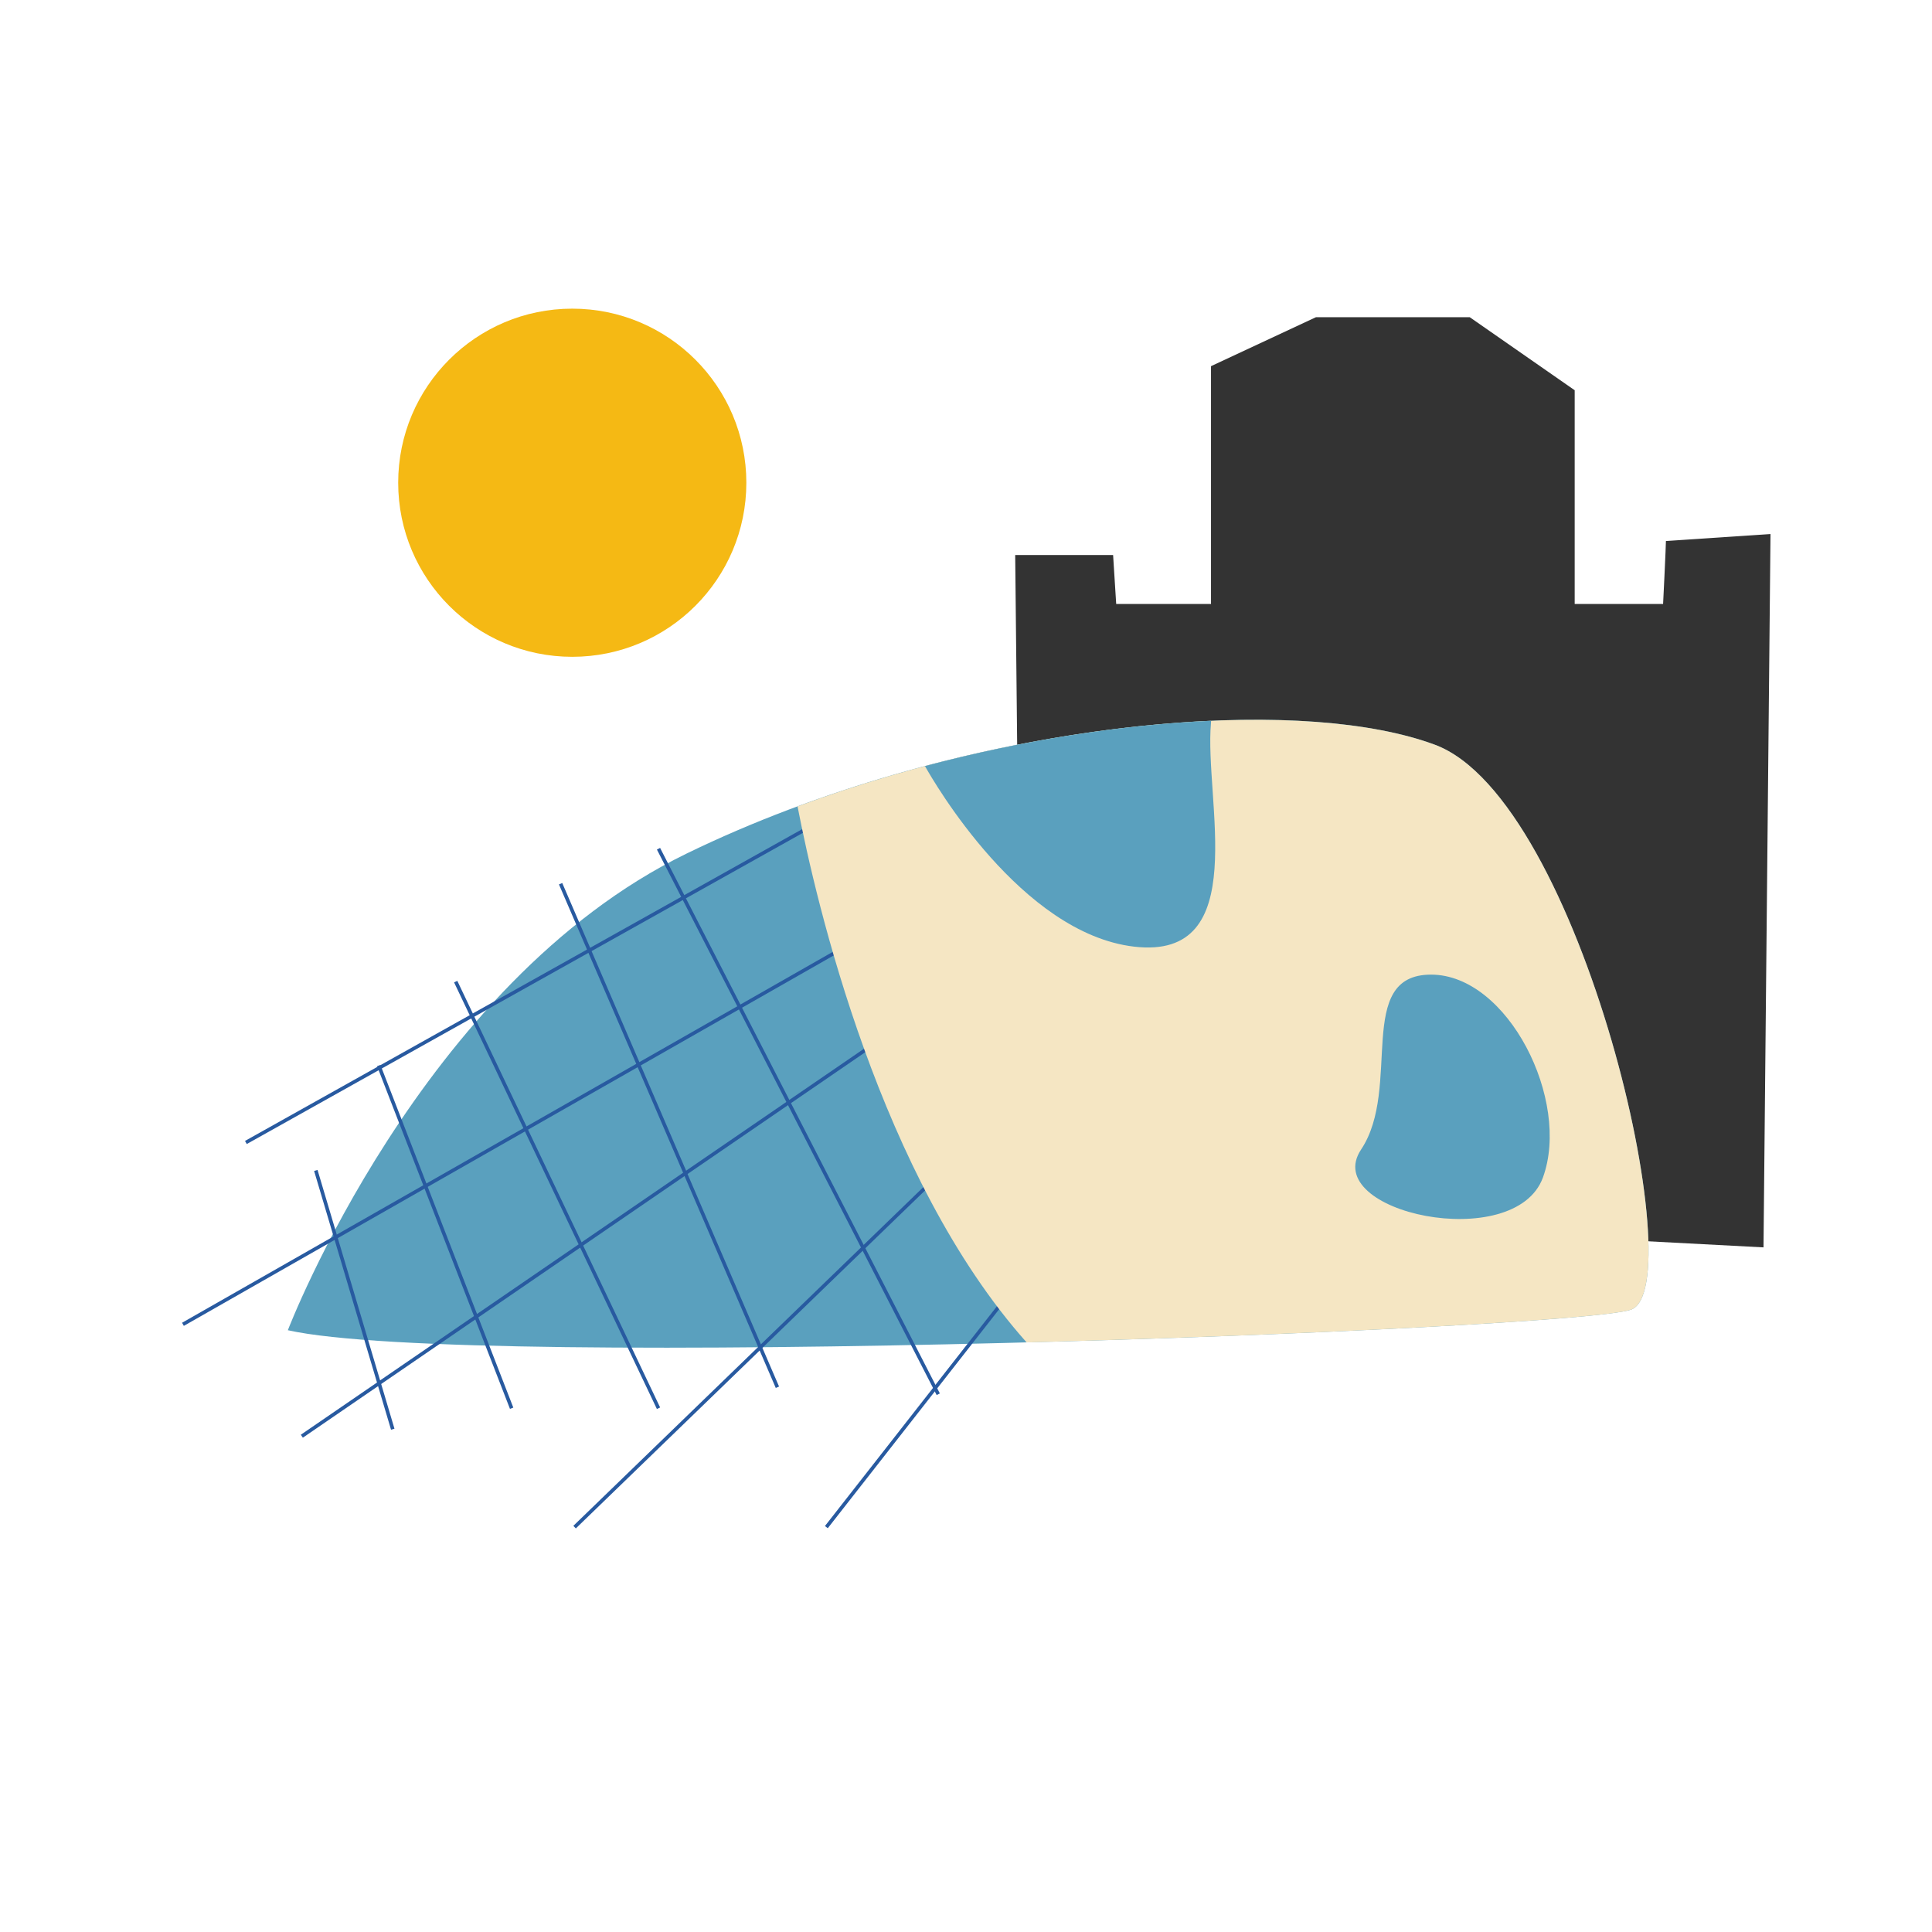
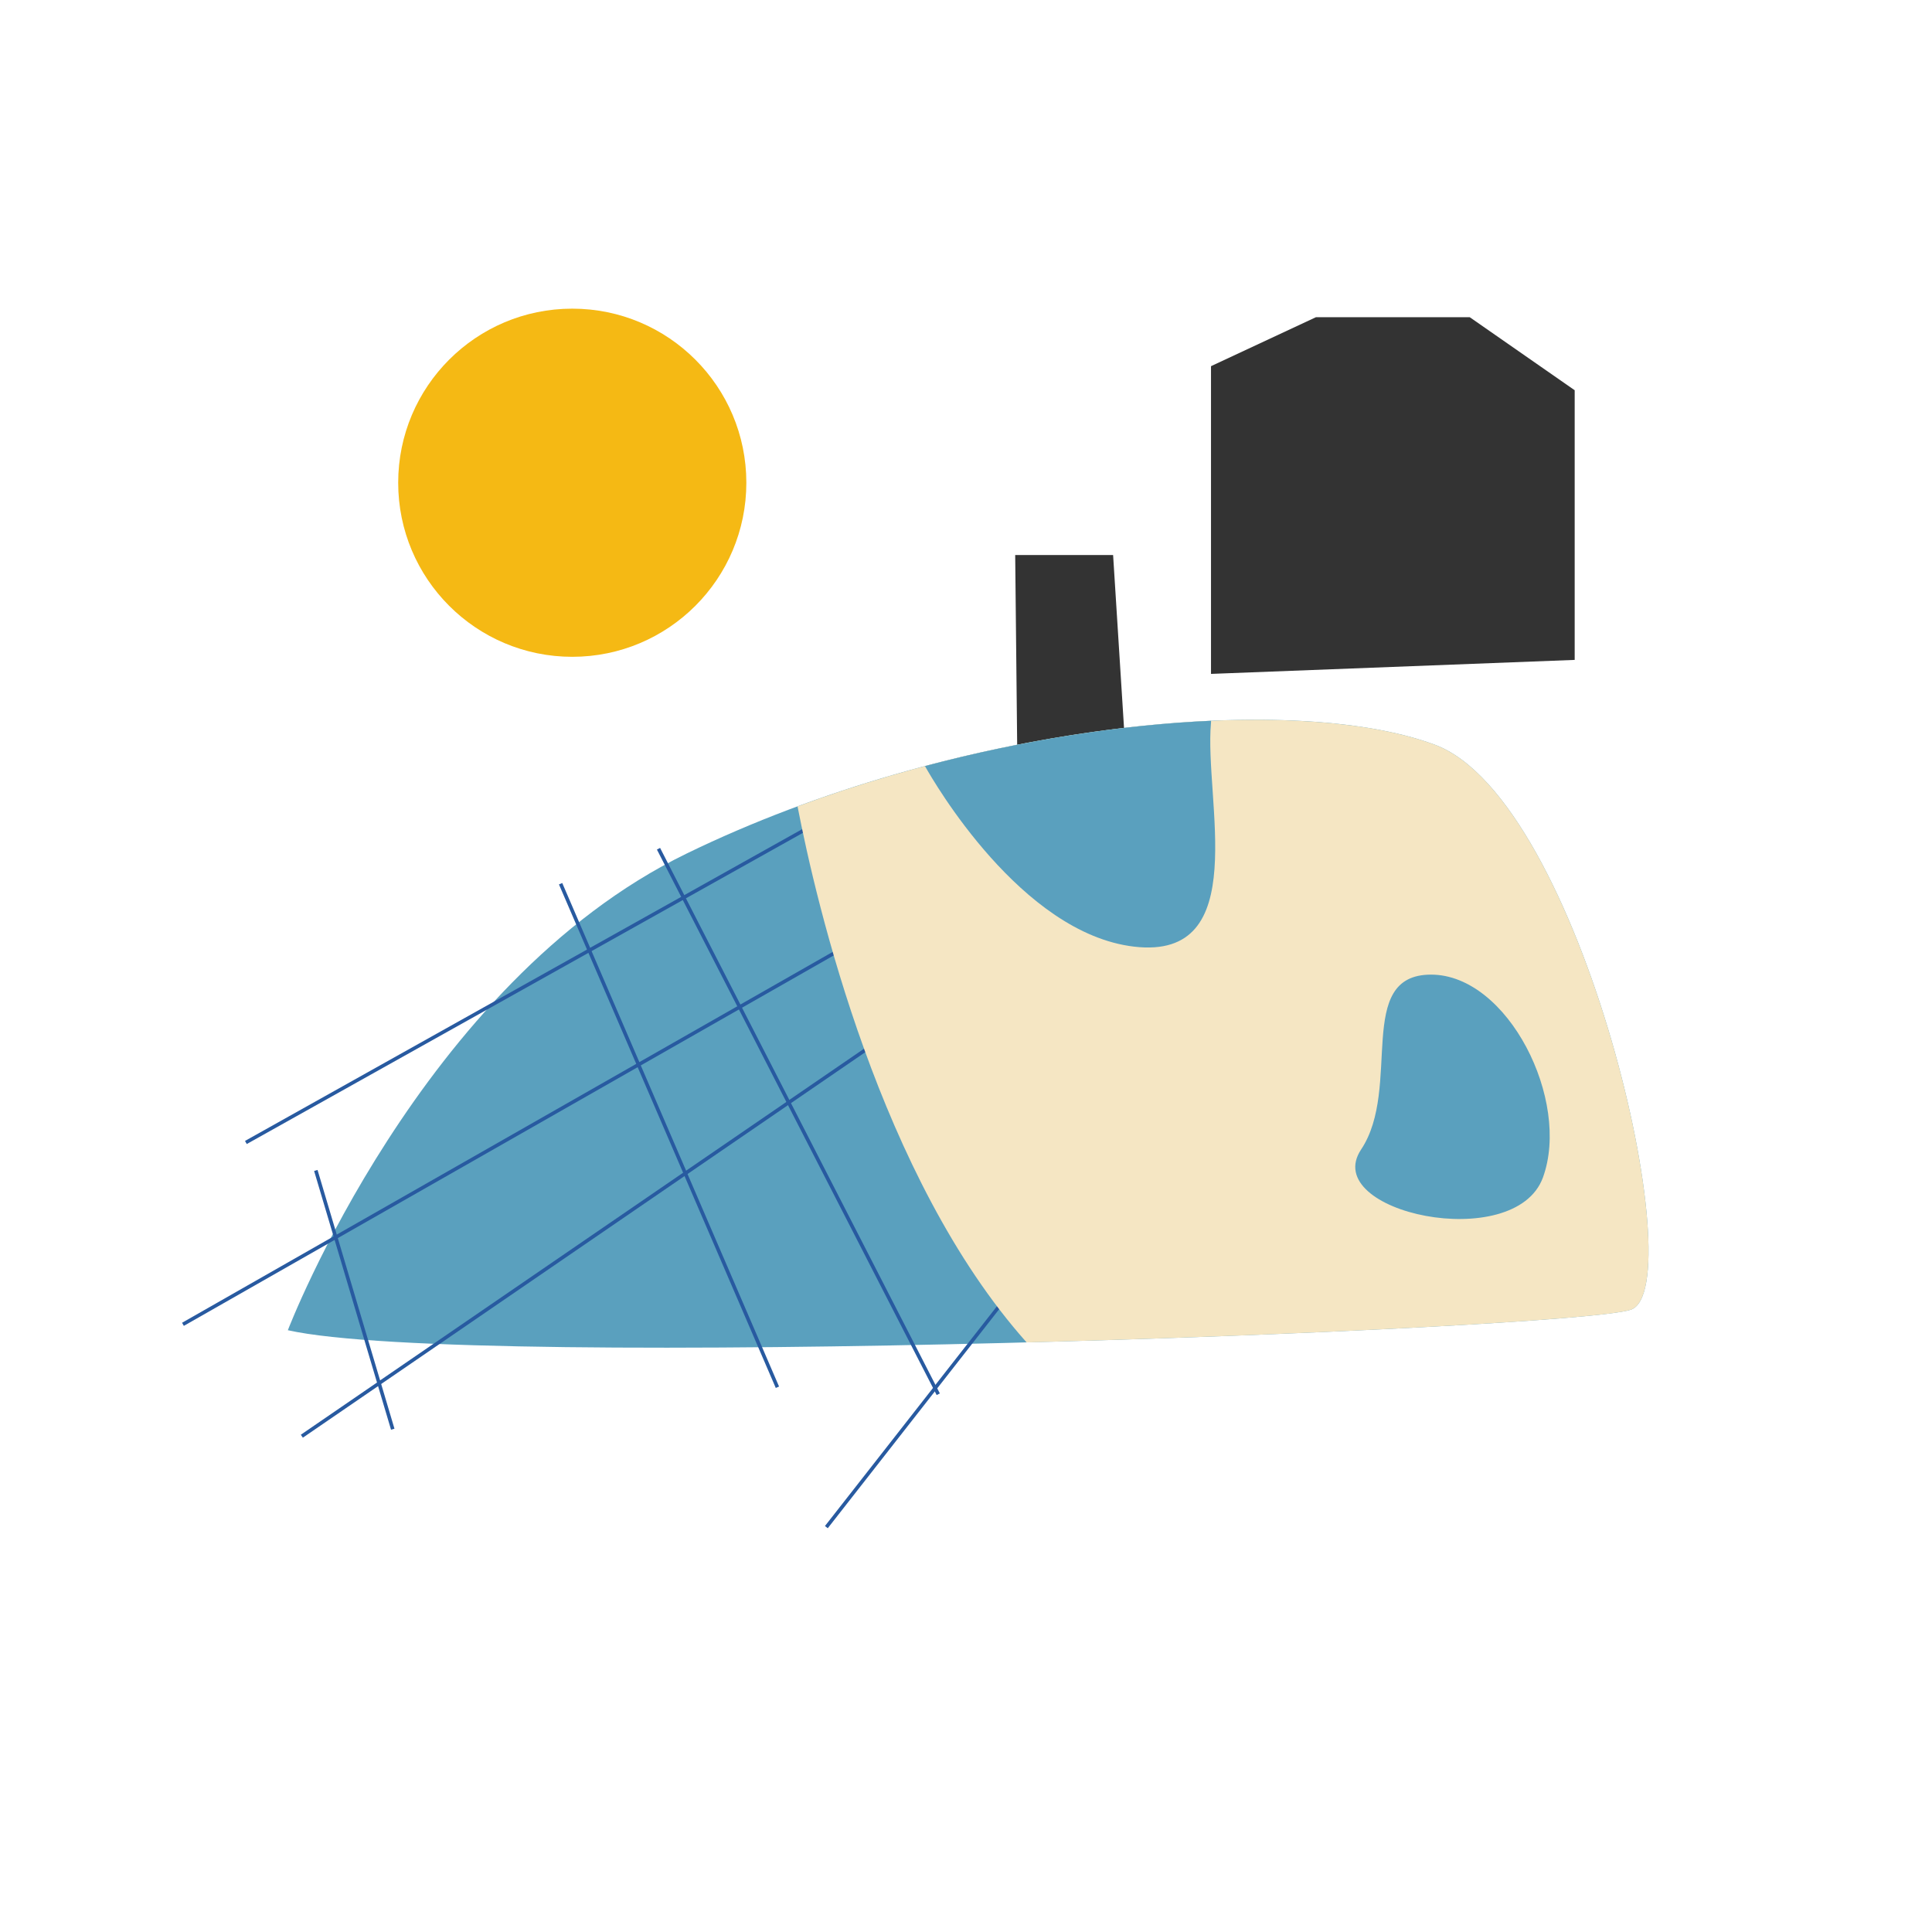
<svg xmlns="http://www.w3.org/2000/svg" version="1.1" id="Layer_1" x="0px" y="0px" viewBox="0 0 1080 1080" style="enable-background:new 0 0 1080 1080;" xml:space="preserve">
  <style type="text/css"> .st0{fill:#333333;} .st1{fill:#5AA0BE;} .st2{fill:none;stroke:#285AA0;stroke-width:2;stroke-miterlimit:10;} .st3{fill:#F5E6C3;} .st4{fill:#F5B914;} </style>
  <g>
-     <polygon class="st0" points="571.41,685.56 583.14,337.62 958.45,337.62 954.54,689.47 " />
    <polygon class="st0" points="567.5,310.25 622.23,310.25 645.69,681.65 571.41,685.56 " />
-     <path class="st0" d="M931.26,302.43c0,11.73-19.73,390.95-19.73,390.95l74.28,3.91l3.91-398.77L931.26,302.43z" />
    <polygon class="st0" points="676.96,376.71 676.96,204.7 735.61,177.33 821.61,177.33 880.26,218.15 880.26,368.89 " />
  </g>
  <path class="st1" d="M160.91,743.6c101.65,22.84,715.44,0,750.62-11.42c35.19-11.42-27.37-285.44-109.47-315.89 s-269.76-11.42-418.32,60.89S160.91,743.6,160.91,743.6z" />
  <g>
    <line class="st2" x1="368.11" y1="474.45" x2="524.49" y2="779.39" />
    <line class="st2" x1="313.38" y1="494" x2="434.58" y2="775.48" />
-     <line class="st2" x1="254.74" y1="548.73" x2="368.11" y2="787.21" />
-     <line class="st2" x1="211.73" y1="595.65" x2="286.01" y2="787.21" />
    <line class="st2" x1="176.55" y1="654.29" x2="219.55" y2="798.94" />
    <line class="st2" x1="465.85" y1="454.9" x2="137.45" y2="638.65" />
    <line class="st2" x1="493.22" y1="517.46" x2="102.27" y2="740.3" />
    <line class="st2" x1="516.67" y1="564.37" x2="168.73" y2="802.85" />
-     <line class="st2" x1="563.59" y1="619.1" x2="321.2" y2="853.67" />
    <line class="st2" x1="602.68" y1="673.83" x2="461.94" y2="853.67" />
  </g>
  <path class="st3" d="M802.07,416.3c-71-26.33-220.92-15.65-356.24,34.47c10.42,53.86,46.12,207.78,128.05,299.64 c165.82-4.38,320.51-12.66,337.66-18.22C946.72,720.77,884.17,446.74,802.07,416.3z" />
  <path class="st1" d="M677,402.92c-48.92,2.16-104.3,10.55-159.94,25.32c4.79,8.56,53.79,93.52,116.89,100.94 c66.46,7.82,39.09-82.1,43-125.1C677,403.68,676.99,403.31,677,402.92z" />
  <path class="st1" d="M760.88,642.56c23.05-34.58-3.91-97.74,39.09-97.74c43,0,78.19,70.37,62.55,113.38 C846.89,701.2,737.42,677.74,760.88,642.56z" />
  <circle class="st4" cx="319.9" cy="269.85" r="97.31" />
</svg>